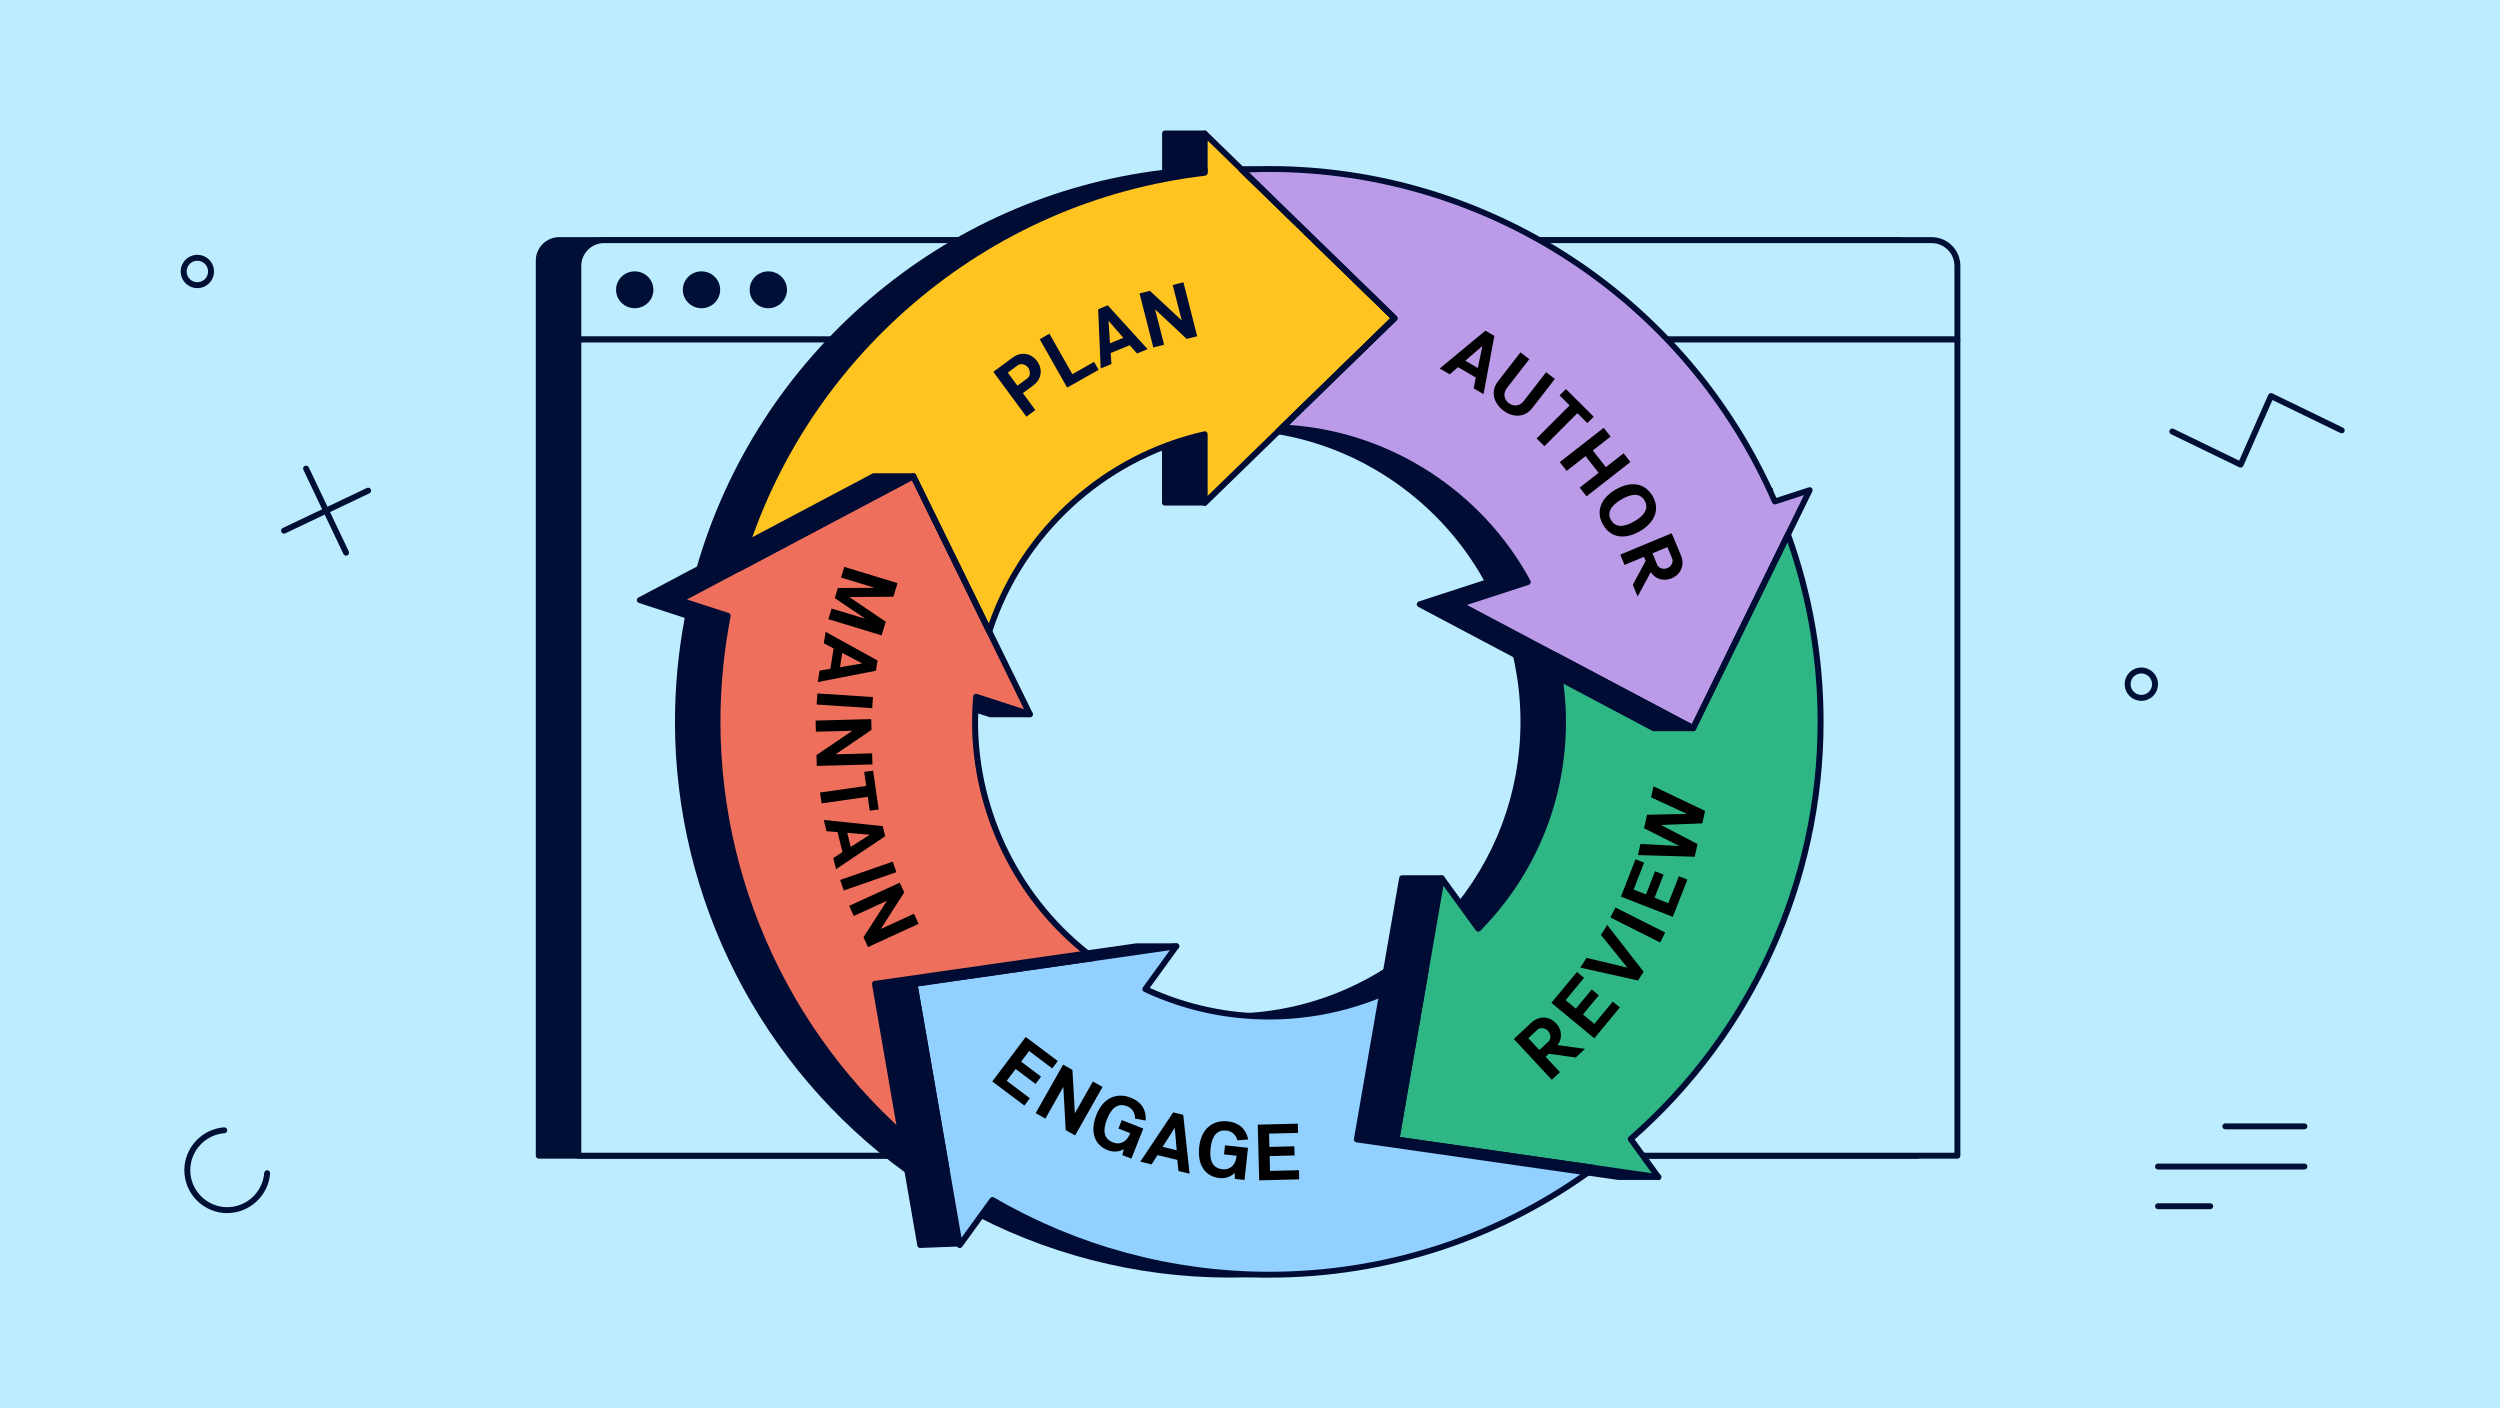
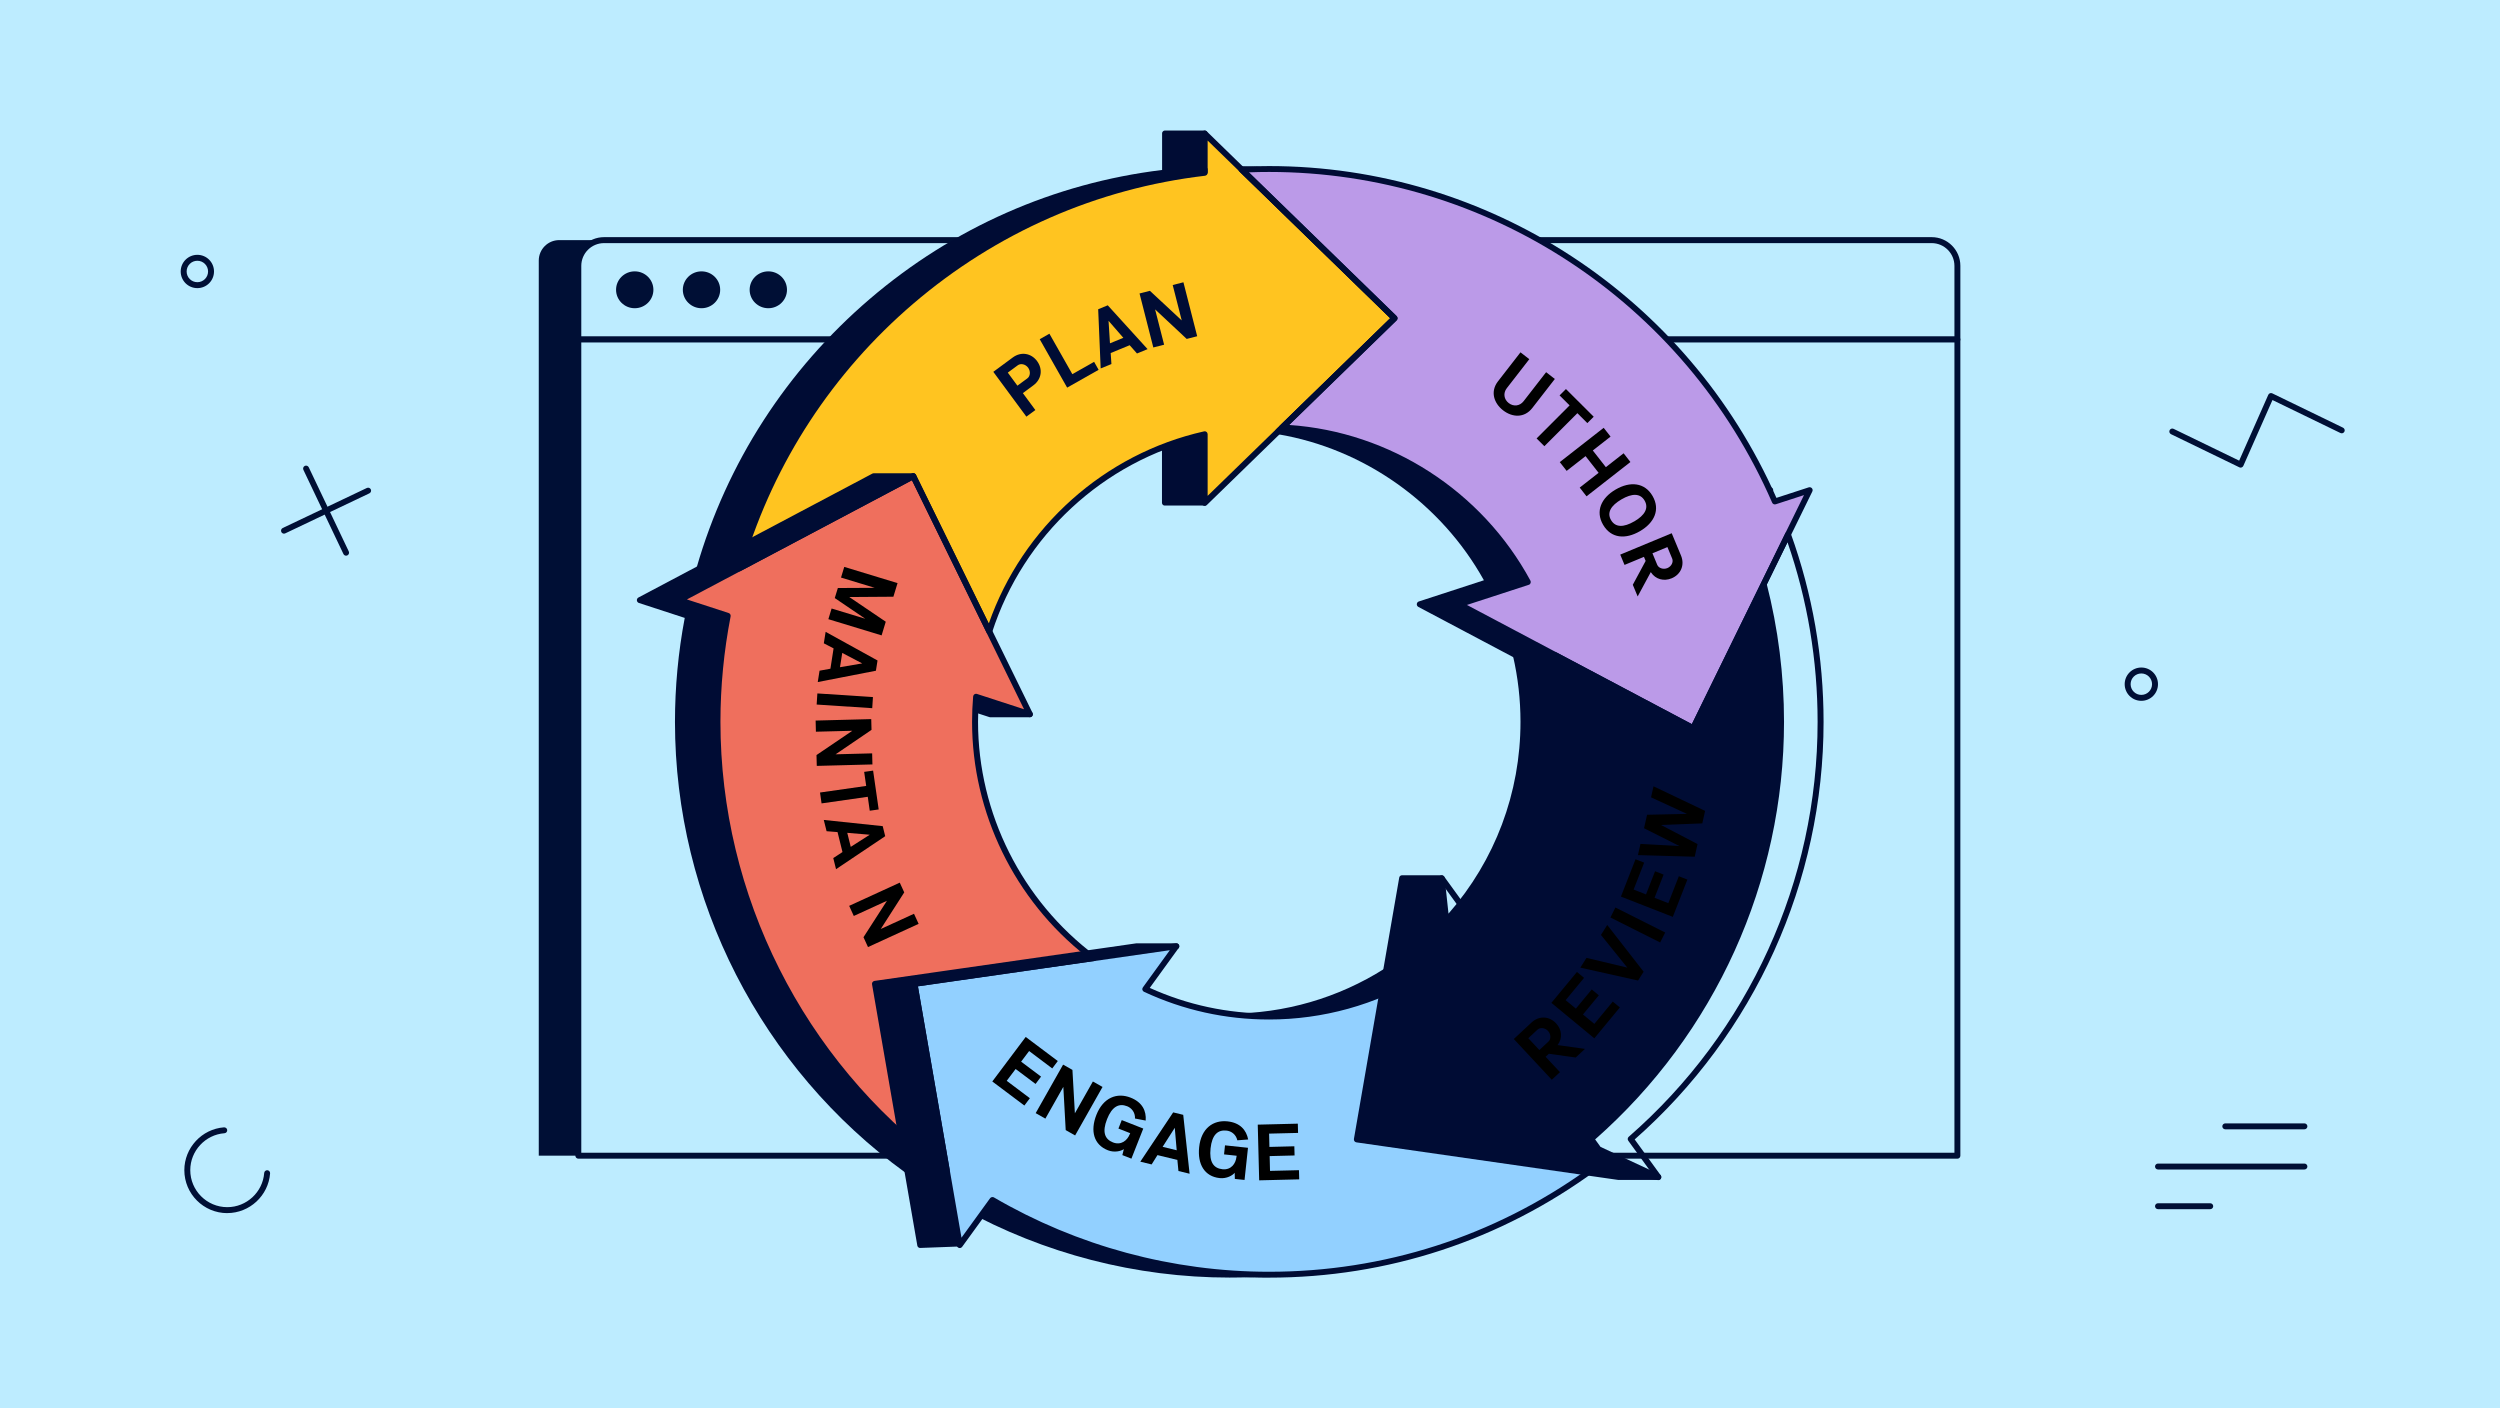
<svg xmlns="http://www.w3.org/2000/svg" id="b" width="632" height="356" viewBox="0 0 632 356">
  <rect width="632" height="356" fill="#bdecff" />
  <path d="M479.65,60.7H141.37c-2.86,0-5.17,2.32-5.17,5.17v226.29h348.63V65.88c0-2.86-2.32-5.18-5.18-5.18Z" fill="#000f35" />
-   <path d="M484.82,292.91H136.2c-.41,0-.75-.34-.75-.75V65.87c0-3.27,2.66-5.92,5.92-5.92h338.28c3.27,0,5.93,2.66,5.93,5.93v226.28c0,.41-.34.75-.75.75ZM136.95,291.41h347.13V65.88c0-2.44-1.99-4.43-4.43-4.43H141.37c-2.44,0-4.42,1.98-4.42,4.42v225.54Z" fill="#000f35" />
  <path d="M152.69,60.7h335.63c3.59,0,6.5,2.91,6.5,6.5v18.62H146.2v-18.63c0-3.59,2.91-6.5,6.5-6.5Z" fill="#bdecff" />
  <path d="M494.82,86.58H146.2c-.41,0-.75-.34-.75-.75v-18.63c0-4,3.25-7.25,7.25-7.25h335.63c4,0,7.25,3.25,7.25,7.25v18.62c0,.41-.34.75-.75.75ZM146.95,85.08h347.13v-17.87c0-3.17-2.58-5.75-5.75-5.75H152.7c-3.17,0-5.75,2.58-5.75,5.75v17.88Z" fill="#000f35" />
  <ellipse cx="160.46" cy="73.26" rx="4.72" ry="4.66" fill="#000f35" />
  <ellipse cx="177.34" cy="73.26" rx="4.72" ry="4.66" fill="#000f35" />
  <ellipse cx="194.23" cy="73.26" rx="4.72" ry="4.66" fill="#000f35" />
  <rect x="146.2" y="85.83" width="348.63" height="206.34" fill="#bdecff" />
  <path d="M494.82,292.91H146.2c-.41,0-.75-.34-.75-.75V85.83c0-.41.34-.75.75-.75h348.63c.41,0,.75.34.75.75v206.34c0,.41-.34.75-.75.75ZM146.95,291.41h347.13V86.58H146.95v204.84Z" fill="#000f35" />
  <line x1="189.72" y1="295.3" x2="193.64" y2="291.7" fill="#9b69cf" />
  <path d="M343.29,80.44c0-.2-.08-.4-.23-.54l-38.35-37.31.58-8.8c.01-.21-.06-.41-.2-.56-.14-.15-.34-.24-.55-.24h-10s-.03,0-.04,0c-.04,0-.07,0-.11.02-.04,0-.07.01-.11.03-.01,0-.02,0-.04,0-.02,0-.04.03-.06.04-.03.02-.07.04-.1.06-.03.02-.05.05-.08.07-.03.03-.05.05-.07.08-.02.03-.04.06-.06.09-.01.02-.03.04-.04.06,0,.01,0,.02,0,.03-.01.03-.02.07-.03.1,0,.04-.02.07-.02.11,0,.01,0,.02,0,.03v9.26c-27.32,3.33-52.86,14.6-73.91,32.62-21,17.98-36.13,41.45-43.75,67.86-.02.06-.02.13-.03.19,0,0,0,.01,0,.02,0,.12.04.23.09.34,0,.01,0,.02,0,.03,0,0,.01,0,.01.01.04.07.1.14.16.2.02.02.05.03.07.04.02.01.04.02.05.03.1.05.21.08.32.09,0,0,.02,0,.02,0h10c.27,0,.52-.14.65-.38s.13-.52,0-.75l-1.97-3.37,35.01-18.54,18.87,38.54c.13.26.39.42.67.42.02,0,.04,0,.05,0,.3-.02.57-.23.66-.52,7.88-24.44,28.14-43.19,53-49.11v16.4s0,.03,0,.05c0,.04,0,.07.02.11,0,.04.02.07.03.1,0,.01,0,.03.01.04,0,.02.02.03.03.05.02.03.04.06.06.09.02.03.05.06.07.08.02.02.05.05.08.07.03.02.06.04.1.06.02,0,.03.02.05.03.01,0,.03,0,.04,0,.04.01.08.02.12.03.03,0,.06.01.09.01.02,0,.03,0,.04,0h10c.39,0,.72-.3.75-.7l.72-10.17,37.04-36.04c.14-.14.23-.33.23-.54Z" fill="#000c34" />
  <path d="M352.54,80.44l-47.99-46.69v9.93c-56.22,6.58-102.34,46.82-117.69,100.03l44.02-23.32,19.21,39.23c8.02-24.86,28.74-44.04,54.46-49.83v17.34l47.99-46.69Z" fill="#ffc420" />
  <path d="M266.91,241.62c-18.57-13.89-29.65-36-29.65-59.13,0-1.74.07-3.53.2-5.33l12.67,4.13s0,0,.01,0c.05.02.1.02.15.03.02,0,.04,0,.05,0,0,0,0,0,.01,0h10c.33,0,.62-.21.71-.52s-.02-.65-.28-.84l-15.11-10.64-19.6-40.03,5.44-8.49c.15-.23.16-.52.03-.76s-.38-.39-.66-.39h-10s-.02,0-.03,0c-.11,0-.22.03-.32.08l-59.13,31.32c-.27.14-.42.43-.4.73.03.3.23.56.51.65l11.59,3.78c-1.64,8.65-2.47,17.49-2.47,26.29,0,44.93,21.78,87.53,58.27,113.96.03.03.07.04.11.06.03.01.05.03.08.04.08.03.16.04.24.04h10c.3,0,.57-.18.69-.45.12-.27.07-.59-.13-.81l-12.2-13.37-5.65-32.62,44.51-6.39c.3-.04.54-.26.62-.56s-.03-.6-.28-.79Z" fill="#000c34" />
  <path d="M276.46,242.22c-18.17-13.59-29.96-35.31-29.96-59.73,0-2.14.1-4.25.27-6.34l13.57,4.42-29.47-60.18-59.13,31.32,12.22,3.98c-1.69,8.68-2.58,17.63-2.58,26.8,0,46.6,22.88,87.94,57.96,113.35l-8.17-47.12,45.28-6.5Z" fill="#ef6f5d" />
  <path d="M393.81,295.08c-.07-.3-.32-.52-.62-.56l-49.29-7.07,5.53-31.92,2.99.45s.07,0,.11,0c.22,0,.44-.1.58-.28l7.87-9.72c.18-.22.22-.53.09-.79-.12-.26-.39-.43-.68-.43h-9.99s0,0,0,0h0s0,0,0,0c-.09,0-.17.02-.25.05-.02,0-.05.02-.07.03-.02.01-.05.02-.07.03-11.73,7.43-25.28,11.36-39.19,11.36-10.5,0-20.63-2.18-30.15-6.48l5.28-7.28,11.59-2.52c.37-.08.63-.43.59-.81-.04-.38-.36-.67-.75-.67h-10s-.02,0-.03,0c-.02,0-.05,0-.07,0l-66.2,9.5c-.2.03-.38.14-.5.3s-.17.37-.13.57l11.45,66.05s0,0,0,.01c0,.04.03.08.04.12.01.03.02.06.03.08,0,0,0,0,0,0,0,0,0,0,.01.01.06.11.15.2.26.27,0,0,0,0,.01,0,.06.04.14.07.21.09.05.01.09,0,.14.01.01,0,.02,0,.03,0,0,0,.02,0,.03,0l9.94-.37c.4-.02.72-.35.72-.75v-8.81c20.61,11.4,43.88,17.42,67.51,17.42,29.95,0,58.55-9.38,82.7-27.14.25-.18.36-.49.28-.79Z" fill="#000c34" />
  <path d="M403.08,295.26l-50.05-7.18,7.38-42.57c-11.47,7.26-25.05,11.48-39.59,11.48-11.17,0-21.77-2.49-31.29-6.93l7.85-10.83-66.2,9.5,11.45,66.05,8.26-11.4c20.57,12,44.46,18.89,69.93,18.89,30.74,0,59.18-10.03,82.26-26.99Z" fill="#92d0ff" />
  <path d="M419.55,296.9l-14.93-6.96-1.37-1.9c30.36-26.74,47.75-65.17,47.75-105.56,0-11.82-1.48-23.59-4.41-35-.08-.3-.34-.53-.65-.56-.31-.03-.61.13-.75.42l-17.49,35.71-7.26-3.84c-.18-.1-.39-.11-.58-.05-.19.06-.35.2-.44.38l-1.72,3.51-18.22-9.65-5.64-8.19c-.14-.2-.37-.32-.62-.32h-10s-.02,0-.03,0c-.06,0-.12.01-.17.03-.02,0-.04,0-.06.01-.07.03-.14.06-.2.11,0,0,0,0,0,0,0,0-.01.01-.02.02-.05.04-.1.09-.14.15-.01.02-.02.04-.03.06-.03.05-.05.1-.07.15,0,.01,0,.02-.01.03,0,.02,0,.03,0,.05,0,.05-.01.1-.01.15,0,.03,0,.06,0,.09,0,.02,0,.04,0,.06,1.26,5.44,1.9,11.05,1.9,16.67,0,17.99-6.43,35.04-18.2,48.5l-.97-9.03c-.04-.38-.36-.67-.75-.67h-10s-.07,0-.1.01c-.02,0-.05,0-.07,0,0,0,0,0-.01,0-.05.01-.09.03-.14.05-.02,0-.04.01-.06.03-.06.03-.11.08-.16.12,0,0-.01.02-.02.02-.04.05-.08.09-.11.15,0,0,0,0,0,0-.03.07-.06.14-.07.22l-11.45,66.05c-.03.2.01.4.13.57s.3.27.5.3l66.2,9.5s.07,0,.11,0h10c.35,0,.66-.24.73-.59.08-.34-.1-.69-.42-.84Z" fill="#000c34" />
-   <path d="M460.25,182.49c0-16.62-2.91-32.56-8.25-47.36l-23.97,48.95-34.81-18.44c1.25,5.41,1.92,11.05,1.92,16.84,0,20.35-8.19,38.82-21.43,52.28l-9.23-12.74-11.45,66.05,66.2,9.5-6.99-9.65c29.4-25.64,48.01-63.4,48.01-105.44Z" fill="#2eb785" />
  <path d="M304.52,42.12l-.61.02c-.3.01-.56.2-.67.48-.11.28-.04.59.18.8l.6.59c.14.14.33.21.52.21.1,0,.2-.02.29-.06.28-.12.46-.39.46-.69v-.61c0-.2-.08-.4-.23-.54-.15-.14-.33-.22-.55-.21Z" fill="#000c34" />
  <path d="M448.07,123.41c-.2-.23-.51-.31-.8-.22l-8.17,2.66c-21.96-49.79-71.05-82.67-125.25-83.82-.31,0-.59.18-.71.46-.12.28-.05.61.17.83l38.16,37.12-28.83,28.05c-.2.2-.28.49-.19.76.08.27.31.47.59.52,21.85,3.67,41.26,17.45,52.09,36.92l-16.45,5.36c-.29.09-.49.35-.51.65-.03.3.13.59.4.73l59.13,31.32c.11.06.23.09.35.09h10c.31,0,.59-.19.7-.49s.02-.62-.21-.83l-6.59-5.7,26.24-53.58c.13-.27.09-.59-.11-.82Z" fill="#000c34" />
  <path d="M448.68,126.77c-21.51-49.42-70.72-84.05-127.86-84.05-2.31,0-4.6.06-6.88.17h0l38.59,37.55-28.39,27.63h0c26.82,1.19,49.99,16.69,62.07,39.05l-17.31,5.64,59.13,31.32,29.47-60.18-8.82,2.87Z" fill="#bb9ae8" />
  <path d="M239.35,296.59c-.15,0-.31-.05-.44-.14-36.48-26.43-58.27-69.03-58.27-113.96,0-8.8.83-17.64,2.47-26.29l-11.59-3.78c-.29-.09-.49-.35-.51-.65-.03-.3.13-.59.4-.73l59.13-31.32c.18-.1.39-.11.58-.05.19.06.35.2.44.38l29.47,60.18c.13.27.09.59-.11.82-.2.23-.51.31-.8.22l-12.67-4.13c-.13,1.79-.2,3.58-.2,5.33,0,23.13,11.09,45.24,29.65,59.13.24.18.35.49.28.79s-.32.51-.62.56l-44.51,6.39,8.03,46.36c.05.3-.08.6-.34.76-.12.08-.26.11-.4.11ZM173.66,151.54l10.54,3.43c.36.12.58.48.5.86-1.7,8.76-2.57,17.73-2.57,26.65,0,43.83,20.96,85.43,56.15,111.64l-7.85-45.29c-.03-.2.01-.4.13-.57s.3-.27.5-.3l43.51-6.24c-18.09-14.22-28.83-36.24-28.83-59.24,0-2.1.09-4.25.27-6.4.02-.23.14-.44.33-.56.19-.13.43-.16.65-.09l11.89,3.87-28.35-57.89-56.88,30.13Z" fill="#000c34" />
  <path d="M250.09,160.37c-.29,0-.55-.16-.67-.42l-18.87-38.54-43.34,22.96c-.27.14-.59.11-.82-.08-.23-.19-.33-.5-.25-.79,7.62-26.41,22.75-49.88,43.75-67.86,21.05-18.02,46.59-29.3,73.91-32.62v-9.26c0-.3.18-.57.46-.69.28-.12.6-.06.82.15l47.99,46.69c.14.14.23.33.23.54s-.08.4-.23.54l-47.99,46.69c-.22.21-.54.27-.82.15-.28-.12-.46-.39-.46-.69v-16.4c-24.86,5.93-45.11,24.67-53,49.11-.09.29-.36.5-.66.52-.02,0-.04,0-.05,0ZM230.88,119.63c.08,0,.16.01.23.04.19.06.35.2.44.38l18.41,37.59c8.53-24.39,29.23-42.93,54.42-48.59.22-.05.45,0,.63.15.18.14.28.36.28.59v15.56l46.16-44.91-46.16-44.91v8.15c0,.38-.29.7-.66.75-27.27,3.19-52.78,14.38-73.77,32.35-20.33,17.41-35.09,40-42.78,65.43l42.44-22.48c.11-.06.23-.09.35-.09Z" fill="#000c34" />
  <path d="M320.82,323c-24.48,0-48.57-6.45-69.72-18.65l-7.87,10.85c-.18.24-.49.36-.78.29-.29-.07-.52-.31-.57-.6l-11.45-66.05c-.03-.2.01-.4.13-.57s.3-.27.5-.3l66.2-9.5c.3-.05.59.1.75.35.16.26.14.58-.04.83l-7.31,10.09c9.51,4.3,19.65,6.48,30.15,6.48,13.9,0,27.45-3.93,39.18-11.36.25-.16.57-.16.82.01.25.16.37.46.32.75l-7.25,41.81,49.29,7.07c.3.04.55.26.62.56.07.3-.04.61-.28.79-24.16,17.75-52.75,27.14-82.7,27.14ZM250.89,302.61c.13,0,.26.03.38.1,21.06,12.29,45.11,18.79,69.55,18.79,29.01,0,56.74-8.9,80.32-25.76l-48.22-6.92c-.2-.03-.38-.14-.5-.3s-.17-.37-.13-.57l7.09-40.93c-11.64,7.01-24.94,10.71-38.56,10.71-11.02,0-21.66-2.36-31.61-7-.2-.09-.35-.27-.41-.49-.06-.22-.01-.45.12-.63l6.81-9.4-63.68,9.14,11.01,63.54,7.22-9.96c.15-.2.38-.31.61-.31Z" fill="#000c34" />
  <path d="M419.23,298.33s-.07,0-.11,0l-66.2-9.5c-.2-.03-.38-.14-.5-.3s-.17-.37-.13-.57l11.45-66.05c.05-.3.28-.53.57-.6.29-.07.6.05.78.29l8.71,12.02c13.29-13.83,20.6-31.95,20.6-51.12,0-5.63-.64-11.24-1.9-16.68-.07-.29.04-.58.27-.76.23-.18.55-.21.81-.07l34.12,18.08,23.63-48.26c.13-.27.41-.44.71-.42.3.02.56.21.67.49,5.5,15.27,8.29,31.28,8.29,47.61,0,40.38-17.4,78.82-47.75,105.56l6.59,9.09c.18.24.19.57.04.83-.14.23-.38.36-.64.36ZM353.9,287.45l63.68,9.14-5.95-8.21c-.23-.31-.18-.75.11-1,30.35-26.47,47.75-64.7,47.75-104.88,0-15.56-2.56-30.83-7.61-45.42l-23.19,47.35c-.09.18-.25.32-.44.38-.19.06-.4.04-.58-.05l-33.38-17.68c1.05,5.05,1.59,10.23,1.59,15.42,0,19.87-7.69,38.62-21.65,52.81-.15.16-.36.24-.59.22-.22-.02-.42-.13-.55-.31l-8.19-11.3-11.01,63.54Z" fill="#000c34" />
  <path d="M428.03,184.83c-.12,0-.24-.03-.35-.09l-59.13-31.32c-.27-.14-.42-.43-.4-.73.03-.3.23-.56.51-.65l16.45-5.36c-12.39-22.26-35.68-36.75-61.01-37.87-.3-.01-.56-.2-.67-.48-.11-.28-.04-.6.18-.8l27.84-27.09-38.04-37.01c-.21-.21-.28-.52-.18-.8s.37-.47.67-.48c2.34-.11,4.67-.17,6.91-.17,55.51,0,105.79,32.9,128.27,83.88l8.17-2.66c.28-.09.6,0,.8.22.2.23.24.55.11.82l-29.47,60.18c-.09.18-.25.32-.44.38-.08.02-.15.04-.23.04ZM370.82,152.92l56.88,30.13,28.35-57.89-7.13,2.32c-.37.12-.77-.06-.92-.41-22.11-50.79-72.03-83.6-127.17-83.6-1.67,0-3.38.03-5.11.1l37.35,36.34c.14.14.23.33.23.54s-.08.4-.23.54l-27.17,26.44c25.49,1.73,48.74,16.69,60.99,39.35.11.2.12.43.04.63-.08.21-.25.37-.46.43l-15.63,5.09Z" fill="#000c34" />
  <path d="M566.44,118.22c-.11,0-.22-.03-.33-.08l-17.28-8.38c-.37-.18-.53-.63-.35-1,.18-.37.63-.53,1-.35l16.58,8.04,7.36-16.64c.08-.19.24-.33.43-.4.19-.07.4-.06.58.03l17.89,8.68c.37.18.53.63.35,1-.18.37-.63.53-1,.35l-17.19-8.34-7.36,16.64c-.08.19-.24.33-.43.4-.08.03-.17.05-.26.05Z" fill="#000f35" />
  <path d="M57.46,306.68c-5.99,0-10.86-4.87-10.86-10.86,0-5.65,4.41-10.41,10.04-10.83.41-.01.77.28.8.69s-.28.77-.69.8c-4.85.36-8.65,4.46-8.65,9.33,0,5.16,4.2,9.36,9.36,9.36,4.87,0,8.97-3.8,9.33-8.65.03-.41.4-.71.8-.69.41.03.72.39.69.8-.42,5.63-5.18,10.04-10.83,10.04Z" fill="#000f35" />
  <path d="M558.75,305.68h-13.21c-.41,0-.75-.34-.75-.75s.34-.75.75-.75h13.21c.41,0,.75.34.75.75s-.34.75-.75.75Z" fill="#000f35" />
  <path d="M582.56,295.65h-37.02c-.41,0-.75-.34-.75-.75s.34-.75.75-.75h37.02c.41,0,.75.34.75.75s-.34.75-.75.75Z" fill="#000f35" />
  <path d="M582.56,285.49h-20.01c-.41,0-.75-.34-.75-.75s.34-.75.75-.75h20.01c.41,0,.75.34.75.75s-.34.75-.75.75Z" fill="#000f35" />
  <path d="M49.89,65.92c1.49,0,2.71,1.21,2.71,2.71s-1.21,2.71-2.71,2.71-2.71-1.21-2.71-2.71,1.21-2.71,2.71-2.71M49.89,64.42c-2.32,0-4.21,1.88-4.21,4.21s1.88,4.21,4.21,4.21,4.21-1.88,4.21-4.21-1.88-4.21-4.21-4.21h0Z" fill="#000f35" />
  <path d="M541.33,170.25c1.49,0,2.71,1.21,2.71,2.71s-1.21,2.71-2.71,2.71-2.71-1.21-2.71-2.71,1.21-2.71,2.71-2.71M541.33,168.75c-2.32,0-4.21,1.88-4.21,4.21s1.88,4.21,4.21,4.21,4.21-1.88,4.21-4.21-1.88-4.21-4.21-4.21h0Z" fill="#000f35" />
  <path d="M87.5,140.48c-.28,0-.55-.16-.68-.43l-10.12-21.27c-.18-.37-.02-.82.35-1,.38-.18.82-.02,1,.35l10.12,21.27c.18.37.02.82-.35,1-.1.05-.21.07-.32.07Z" fill="#000f35" />
  <path d="M71.8,134.91c-.28,0-.55-.16-.68-.43-.18-.37-.02-.82.35-1l21.27-10.12c.38-.18.82-.02,1,.35.18.37.02.82-.35,1l-21.27,10.12c-.1.05-.21.07-.32.07Z" fill="#000f35" />
-   <path d="M373.07,95.44l-4.48-2.63-2.09,1.83-2.53-1.49,11.54-9.56,2.26,1.33-2.73,14.73-2.5-1.47.54-2.74ZM370.44,91.19l3.15,1.85,1.16-5.58-4.32,3.73Z" />
  <path d="M393.06,95.81l-5.69,7.33c-2.01,2.59-5.07,2.4-7.39.59-2.32-1.8-3.3-4.74-1.29-7.33l5.69-7.33,2.23,1.73-5.69,7.33c-.97,1.25-.74,2.82.49,3.77,1.22.94,2.79.77,3.76-.48l5.69-7.33,2.21,1.72Z" />
  <path d="M396.8,102.49l-2.54-2.53,1.61-1.61,7.02,7-1.61,1.61-2.52-2.51-8.34,8.35-1.97-1.96,8.34-8.35Z" />
  <path d="M399.35,123.26l4.78-3.73-3.3-4.22-4.78,3.73-1.74-2.22,11.1-8.67,1.74,2.22-4.49,3.51,3.3,4.22,4.49-3.51,1.72,2.21-11.1,8.67-1.72-2.21Z" />
  <path d="M408.44,123.75c3.64-2.12,7.33-1.8,9.32,1.62,2.02,3.47.46,6.79-3.18,8.91-3.66,2.13-7.3,1.85-9.32-1.62-1.99-3.42-.48-6.78,3.18-8.91ZM413.15,131.81c2.66-1.55,3.71-3.37,2.6-5.27-1.1-1.88-3.18-1.85-5.84-.3-2.68,1.56-3.74,3.36-2.64,5.24,1.11,1.9,3.2,1.88,5.88.32Z" />
  <path d="M409.61,140.2l13-5.4,2.35,5.65c1,2.42-.07,4.79-2.36,5.74-1.99.83-4.07.26-5.23-1.49,0-.02-.04-.09-.04-.09l-3.33,6.17-1.23-2.95c.56-1.05,2.69-4.99,3.25-6.03l-.43-1.03-4.91,2.04-1.08-2.6ZM421.53,138.3l-3.79,1.57,1.21,2.92c.35.83,1.52,1.25,2.57.82,1.05-.44,1.56-1.56,1.21-2.39l-1.21-2.92Z" />
  <path d="M259.47,105.33l-8.36-11.33,4.92-3.63c2.11-1.56,4.67-1.08,6.14.91,1.5,2.03,1.17,4.58-.94,6.14l-2.65,1.96,3.16,4.28-2.27,1.67ZM254.77,94.2l2.43,3.3,2.53-1.86c.72-.53.85-1.77.18-2.69-.68-.92-1.89-1.14-2.61-.61l-2.53,1.86Z" fill="#000c34" />
  <path d="M269.78,98l-6.94-12.25,2.45-1.39,5.8,10.23,5.5-3.12,1.14,2.02-7.95,4.5Z" fill="#000c34" />
  <path d="M285.58,87.27l-4.8,1.98.19,2.78-2.72,1.12-.63-14.97,2.42-1,10.07,11.08-2.68,1.1-1.85-2.09ZM280.6,86.79l3.38-1.39-3.74-4.3.36,5.69Z" fill="#000c34" />
  <path d="M288.07,74.19l2.63-.67,8.04,7.48-2.28-8.95,2.71-.69,3.48,13.64-2.65.68-7.99-7.47,2.28,8.93-2.73.7-3.48-13.64Z" fill="#000c34" />
  <path d="M222.88,160.63l-13.47-4.1.82-2.7,8.51,2.59-7.71-5.23.78-2.54,9.32-.05-8.52-2.59.82-2.7,13.47,4.1-1.05,3.44-11.15.08,9.22,6.24-1.05,3.46Z" />
  <path d="M209.93,169.05l.8-5.14-2.47-1.28.46-2.9,13.12,7.24-.41,2.59-14.7,2.86.45-2.87,2.75-.5ZM212.92,165.05l-.57,3.62,5.62-.96-5.05-2.65Z" />
  <path d="M220.5,179.03l-14.05-.92.18-2.81,14.05.92-.18,2.81Z" />
  <path d="M220.25,181.79l.07,2.72-9.08,6.18,9.24-.24.07,2.8-14.07.37-.07-2.74,9.06-6.14-9.21.24-.07-2.82,14.07-.37Z" />
  <path d="M218.97,198.67l-.51-3.54,2.26-.32,1.41,9.82-2.26.32-.5-3.52-11.68,1.67-.39-2.75,11.68-1.67Z" />
  <path d="M212.98,215.4l-1.25-5.05-2.77-.22-.71-2.85,14.9,1.57.63,2.54-12.43,8.34-.7-2.81,2.34-1.53ZM214.19,210.54l.88,3.55,4.8-3.07-5.68-.48Z" />
-   <path d="M226.61,220.48l-13.3,4.63-.93-2.66,13.3-4.63.93,2.66Z" />
+   <path d="M226.61,220.48Z" />
  <path d="M227.46,223.13l1.13,2.47-5.93,9.25,8.4-3.85,1.17,2.55-12.8,5.87-1.14-2.49,5.93-9.21-8.38,3.84-1.17-2.56,12.8-5.87Z" />
  <path d="M250.85,273.4l8.45-11.26,8.11,6.09-1.4,1.87-5.85-4.4-2.02,2.69,5.04,3.78-1.39,1.85-5.04-3.78-2.25,2.99,5.85,4.4-1.39,1.85-8.11-6.09Z" />
  <path d="M268.74,269.13l2.37,1.34.62,10.97,4.55-8.04,2.44,1.38-6.93,12.26-2.38-1.35-.6-10.93-4.54,8.03-2.45-1.39,6.93-12.26Z" />
  <path d="M285.62,286.71l.1-.24-2.98-1.17.84-2.14,5.44,2.14-3,7.61-2.29-.9.38-1.51c-.68.48-2.35.95-4.03.29-3.59-1.41-4.5-4.89-2.92-8.93,1.74-4.43,5.24-5.72,8.65-4.38,2.98,1.17,4.01,3.36,3.82,5.8-.36-.08-2.33-.47-2.7-.52.07-1.6-.92-2.68-1.98-3.1-2.08-.82-3.83.06-5.09,3.26-1.27,3.24-.59,5.06,1.49,5.88,2.07.81,3.63-.49,4.26-2.09Z" />
  <path d="M297.66,293.24l-5.05-1.23-1.48,2.36-2.86-.7,8.31-12.46,2.54.62,1.61,14.89-2.82-.69-.27-2.78ZM293.92,289.92l3.55.87-.49-5.68-3.07,4.81Z" />
  <path d="M312.59,292.43l.03-.26-3.18-.34.24-2.29,5.81.62-.87,8.13-2.45-.26-.04-1.55c-.53.65-2.01,1.54-3.8,1.34-3.84-.41-5.64-3.52-5.18-7.83.5-4.73,3.53-6.9,7.17-6.51,3.18.34,4.75,2.18,5.22,4.58-.36.02-2.37.17-2.74.21-.36-1.57-1.6-2.34-2.73-2.46-2.23-.24-3.67,1.08-4.04,4.5-.37,3.46.77,5.03,3,5.27,2.21.24,3.37-1.43,3.55-3.14Z" />
  <path d="M318.32,298.38l-.36-14.07,10.13-.25.06,2.34-7.32.18.08,3.36,6.3-.16.06,2.32-6.3.16.09,3.74,7.32-.18.06,2.32-10.13.25Z" />
  <path d="M392.29,272.96l-9.6-10.3,4.48-4.17c1.92-1.79,4.51-1.61,6.21.21,1.47,1.58,1.67,3.72.43,5.42l-.07.07,6.94.97-2.34,2.18c-1.18-.16-5.62-.78-6.79-.95l-.82.76,3.63,3.89-2.06,1.92ZM386.35,262.45l2.8,3,2.31-2.15c.66-.61.65-1.86-.13-2.69-.78-.83-2.01-.92-2.66-.31l-2.31,2.15Z" />
  <path d="M403.04,262.49l-10.85-8.97,6.46-7.81,1.8,1.49-4.66,5.64,2.59,2.14,4.01-4.85,1.79,1.48-4.01,4.85,2.88,2.38,4.66-5.64,1.79,1.48-6.46,7.81Z" />
  <path d="M404.72,236.35l1.59-2.52,9.2,11.82-1.41,2.23-14.59-3.26,1.55-2.47,10.32,2.46-6.66-8.26Z" />
  <path d="M408.38,229.42l12.58,6.32-1.27,2.52-12.58-6.32,1.26-2.52Z" />
  <path d="M422.89,231.79l-13.12-5.13,3.69-9.44,2.18.85-2.66,6.81,3.13,1.23,2.29-5.86,2.16.85-2.29,5.86,3.48,1.36,2.66-6.81,2.16.85-3.69,9.44Z" />
  <path d="M419.88,208.54c1.67.89,7.59,3.97,9.26,4.84l-.72,3.2-14.35-.41.64-2.83c1.81.08,8.04.46,9.85.54l-8.95-4.5.77-3.41,10.08-.22-9.08-4.18.63-2.79,13.04,6.21-.71,3.16-10.45.41Z" />
</svg>